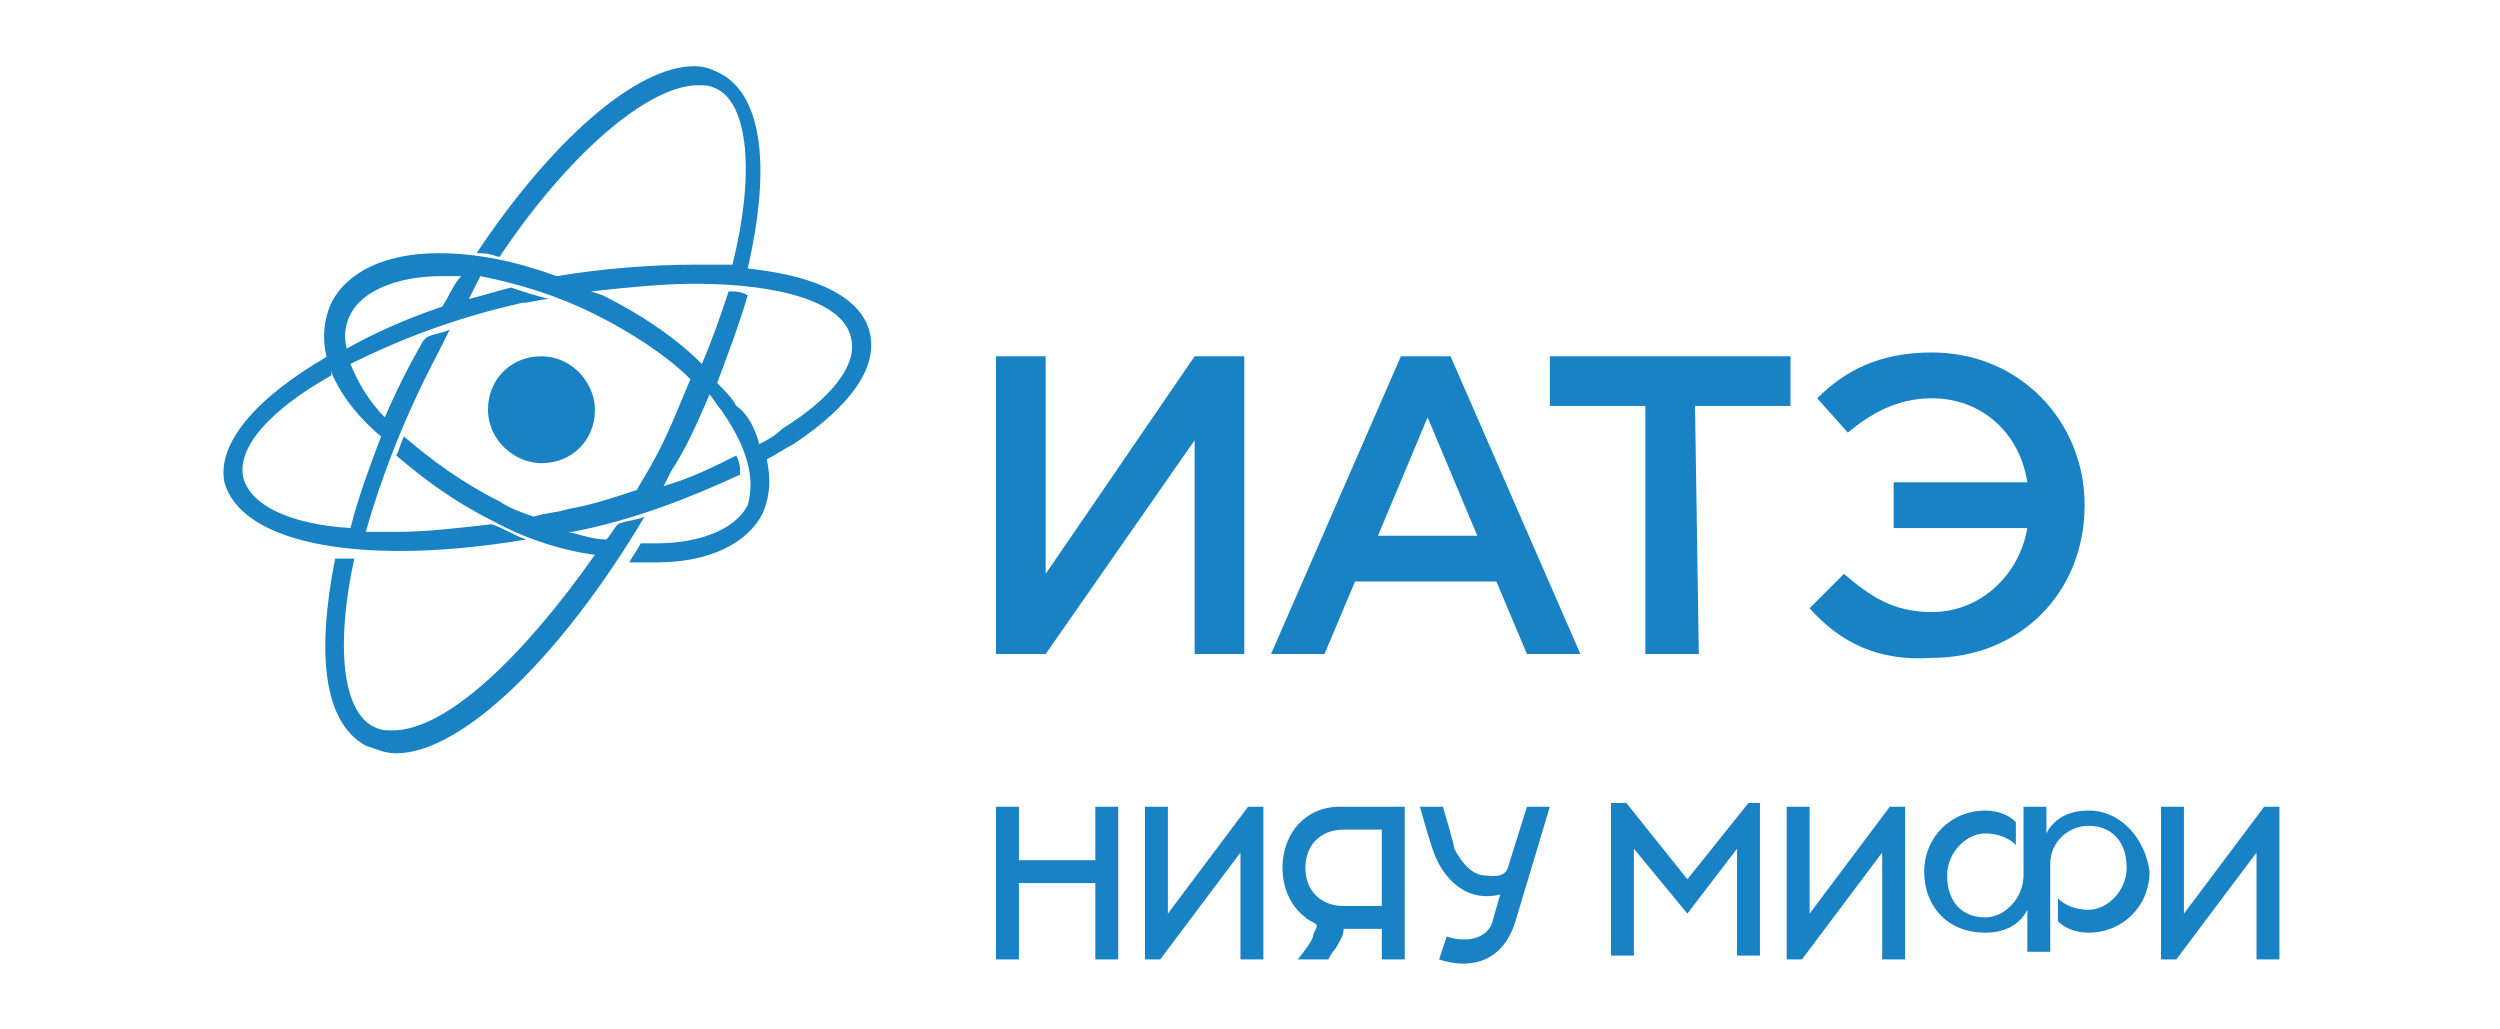
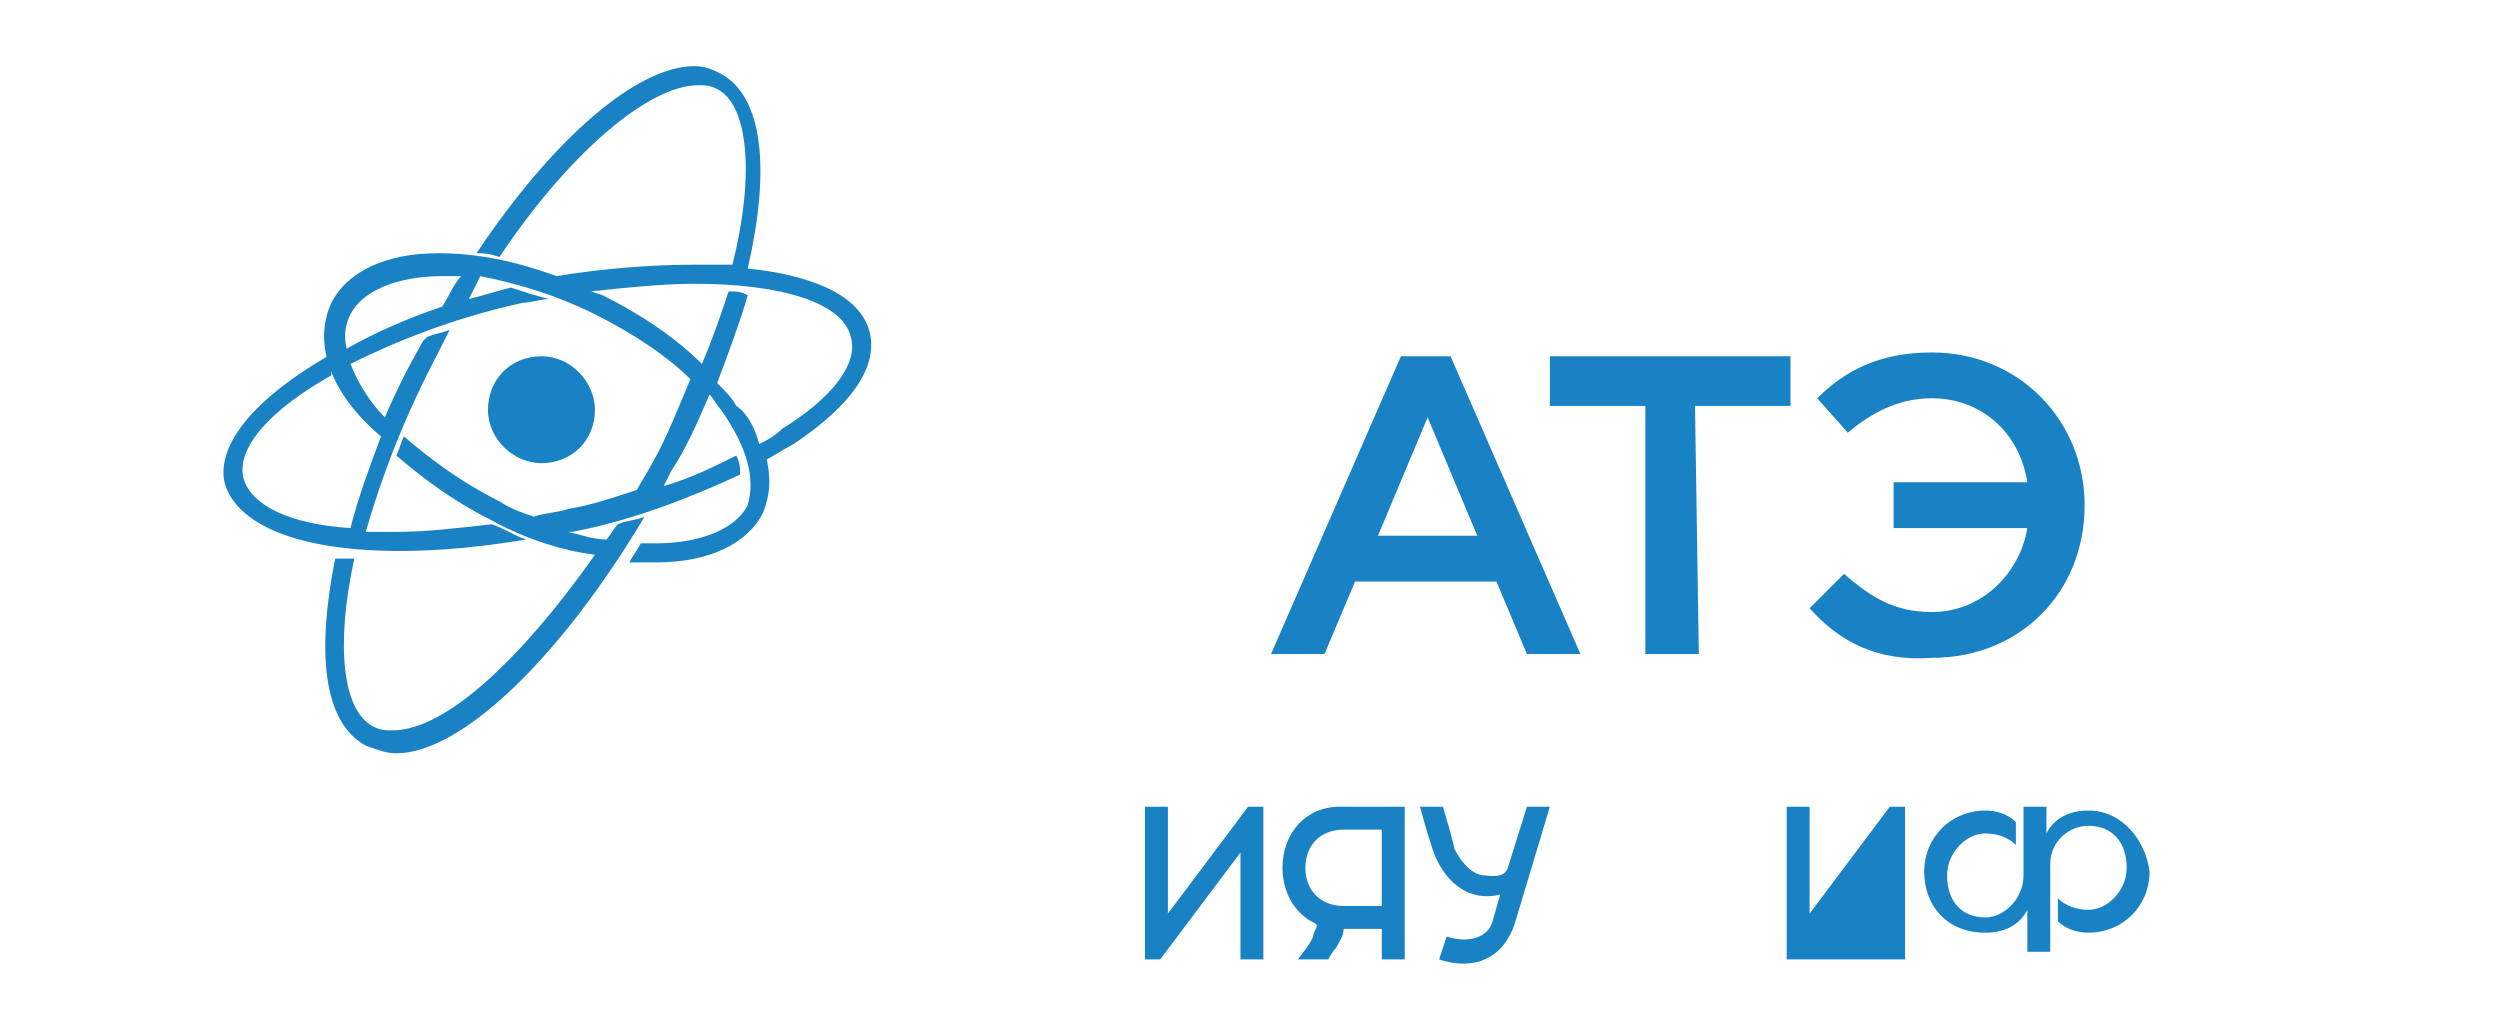
<svg xmlns="http://www.w3.org/2000/svg" width="170" height="70" viewBox="0 0 170 70" fill="none">
  <g clip-path="url(#clip0_1778_3174)">
-     <path d="M71.105 44.474H67.728V24.228H71.105V39.023L81.235 24.228H84.612V44.474H81.235V29.938L71.105 44.474Z" fill="#1982C4" />
    <path d="M95.261 24.228H98.638L107.469 44.474H103.832L101.754 39.543H92.144L90.066 44.474H86.43L95.261 24.228ZM100.456 36.428L97.079 28.381L93.702 36.428H100.456Z" fill="#1982C4" />
    <path d="M115.52 44.474H111.884V27.602H105.391V24.228H121.754V27.602H115.261L115.52 44.474Z" fill="#1982C4" />
    <path d="M123.053 41.36L125.39 39.023C127.209 40.581 128.767 41.619 131.364 41.619C134.741 41.619 137.338 39.023 137.858 35.909H128.767V32.794H137.858C137.338 29.419 134.741 27.083 131.364 27.083C129.027 27.083 127.209 28.121 125.65 29.419L123.572 27.083C125.39 25.266 127.728 23.968 131.364 23.968C137.338 23.968 141.754 28.64 141.754 34.351C141.754 40.321 137.338 44.734 131.364 44.734C127.728 44.994 125.131 43.696 123.053 41.36Z" fill="#1982C4" />
    <path d="M40.456 27.862C40.456 29.938 38.897 31.496 36.819 31.496C35.001 31.496 33.183 29.938 33.183 27.862C33.183 25.785 34.741 24.228 36.819 24.228C38.897 24.228 40.456 26.045 40.456 27.862ZM30.066 20.853C30.585 20.075 30.845 19.296 31.365 18.777C30.845 18.777 30.326 18.777 30.066 18.777C26.949 18.777 24.611 19.815 23.832 21.372C23.572 21.892 23.313 22.67 23.572 23.709C25.391 22.67 27.728 21.632 30.066 20.853ZM32.663 18.777C32.404 19.296 32.144 19.815 31.884 20.334C32.923 20.075 33.702 19.815 34.741 19.555C35.52 19.815 36.3 20.075 37.339 20.334C36.819 20.334 36.04 20.594 35.52 20.594C30.845 21.632 26.949 23.189 23.832 24.747C24.352 26.045 25.131 27.343 26.17 28.381C26.949 26.564 27.728 25.006 28.767 23.189L29.027 22.93C29.546 22.67 30.066 22.67 30.585 22.411C30.326 22.93 30.066 23.449 29.806 23.968C27.468 28.381 25.91 32.534 24.871 36.168C25.65 36.168 26.43 36.168 26.949 36.168C29.027 36.168 31.105 35.908 33.443 35.649C34.222 35.908 35.001 36.428 35.78 36.687C32.663 37.206 29.806 37.466 27.209 37.466C20.196 37.466 16.04 35.649 15.261 32.794C14.741 30.198 17.339 27.083 22.274 24.228C22.274 24.747 22.533 25.006 22.533 25.526C18.378 27.862 16.04 30.457 16.559 32.534C17.079 34.351 19.676 35.649 23.832 35.908C24.352 33.832 25.131 31.755 25.91 29.679C22.533 26.823 21.235 23.449 22.533 20.594C23.572 18.517 26.17 17.219 29.806 17.219C32.404 17.219 35.001 17.738 37.858 18.777C40.975 18.257 44.352 17.998 47.209 17.998C47.988 17.998 49.027 17.998 49.806 17.998C51.365 11.768 50.845 7.096 48.767 6.057C48.248 5.798 47.988 5.798 47.468 5.798C44.092 5.798 38.637 10.47 33.962 17.479C33.183 17.219 32.923 17.219 32.404 17.219C37.598 9.432 43.313 4.5 47.209 4.5C47.988 4.5 48.508 4.76 49.027 5.019C51.884 6.577 52.404 11.508 50.845 18.257C55.78 18.777 58.637 20.334 59.157 22.67C59.676 25.006 57.858 27.602 53.962 30.198C53.443 30.457 52.663 30.977 52.144 31.236C52.404 32.534 52.404 33.572 51.884 34.87C50.845 36.947 48.248 38.245 44.611 38.245C44.092 38.245 43.572 38.245 42.793 38.245C43.053 37.725 43.313 37.466 43.572 36.947C43.832 36.947 44.092 36.947 44.611 36.947C47.728 36.947 50.066 35.908 50.845 34.351C51.365 32.534 50.845 30.457 49.027 27.862C48.767 27.602 48.508 27.083 48.248 26.823C47.468 28.64 46.689 30.457 45.65 32.015L45.131 33.053C46.949 32.534 48.508 31.755 50.066 30.977C50.326 31.496 50.326 31.755 50.326 32.275C46.949 33.832 43.053 35.389 38.897 36.168H38.637C39.676 36.428 40.456 36.687 41.235 36.687C41.495 36.428 41.754 35.908 42.014 35.649C42.533 35.389 43.313 35.389 43.832 35.13C38.118 44.734 31.365 51.223 26.949 51.223C26.17 51.223 25.65 50.964 24.871 50.704C22.014 49.147 21.494 44.474 22.793 37.985C23.313 37.985 23.572 37.985 24.092 37.985C22.793 43.955 23.313 48.368 25.391 49.406C25.91 49.666 26.17 49.666 26.689 49.666C30.326 49.666 35.52 44.734 40.456 37.725C38.378 37.466 35.78 36.687 33.443 35.389C30.845 34.092 28.767 32.534 26.949 30.977C27.209 30.457 27.209 30.198 27.468 29.679C29.287 31.236 31.365 32.794 33.962 34.092C34.741 34.611 35.52 34.87 36.3 35.13C37.079 34.87 37.858 34.87 38.637 34.611C40.196 34.351 41.754 33.832 43.313 33.313C43.572 32.794 44.092 32.015 44.352 31.496C45.391 29.679 46.17 27.602 46.949 25.785C45.391 24.228 43.053 22.67 40.456 21.372C37.858 20.075 35.261 19.296 32.663 18.777ZM51.624 30.198C52.144 29.938 52.663 29.679 53.183 29.16C56.559 27.083 58.378 24.747 57.858 22.93C57.339 20.594 53.183 19.296 47.209 19.296C45.131 19.296 42.533 19.555 40.196 19.815L40.975 20.075C43.572 21.372 45.91 22.93 47.728 24.747C48.508 22.93 49.027 21.372 49.546 19.815C50.066 19.815 50.326 19.815 50.845 20.075C50.326 21.892 49.546 23.968 48.767 26.045C49.287 26.564 49.806 27.083 50.066 27.602C50.845 28.121 51.365 29.16 51.624 30.198Z" fill="#1982C4" />
-     <path d="M114.742 62.126L118.118 57.713V64.981H119.677V54.598H118.898L114.742 59.789L110.586 54.598H109.547V64.981H111.105V57.713L114.742 62.126Z" fill="#1982C4" />
-     <path d="M129.546 54.857H128.507L123.053 62.126V54.857H121.494V65.24H122.533L127.988 57.972V65.24H129.546V54.857Z" fill="#1982C4" />
-     <path d="M155.001 65.24V54.857H153.962L148.508 62.126V54.857H146.949V65.24H147.988L153.443 57.972V65.24H155.001Z" fill="#1982C4" />
+     <path d="M129.546 54.857H128.507L123.053 62.126V54.857H121.494V65.24H122.533V65.24H129.546V54.857Z" fill="#1982C4" />
    <path d="M142.015 55.117C140.716 55.117 139.677 55.636 139.157 56.674V54.857H137.599V59.53C137.599 61.087 136.3 62.385 135.002 62.385C133.443 62.385 132.404 61.347 132.404 59.53C132.404 57.972 133.703 56.674 135.002 56.674C135.781 56.674 136.56 56.934 137.079 57.453V55.896C136.56 55.377 135.781 55.117 135.002 55.117C132.664 55.117 130.846 56.934 130.846 59.27C130.846 61.606 132.404 63.423 135.002 63.423C136.3 63.423 137.339 62.904 137.859 61.866V64.721H139.417V58.751C139.417 57.194 140.716 56.155 142.015 56.155C143.573 56.155 144.612 57.194 144.612 59.011C144.612 60.568 143.313 61.866 142.015 61.866C141.235 61.866 140.456 61.606 139.937 61.087V62.645C140.456 63.164 141.235 63.423 142.015 63.423C144.352 63.423 146.17 61.606 146.17 59.27C145.911 57.194 144.352 55.117 142.015 55.117Z" fill="#1982C4" />
    <path d="M85.909 54.857H84.87L79.416 62.126V54.857H77.857V65.24H78.896L84.351 57.972V65.24H85.909V54.857Z" fill="#1982C4" />
-     <path d="M69.287 60.049H74.482V65.24H76.04V54.857H74.482V58.492H69.287V54.857H67.728V65.24H69.287V60.049Z" fill="#1982C4" />
    <path d="M102.533 59.011C102.273 59.789 101.234 59.53 100.974 59.53C100.195 59.53 99.416 58.751 98.896 57.713C98.896 57.713 98.896 57.453 98.117 54.857H96.559C97.338 57.713 97.598 58.232 97.598 58.232C98.377 60.049 99.935 61.347 102.013 60.828L101.494 62.645C101.234 63.683 99.935 64.202 98.377 63.683L97.857 65.24C100.195 66.019 102.273 65.24 103.052 62.645L105.39 54.857H103.831L102.533 59.011Z" fill="#1982C4" />
    <path d="M93.703 54.857H91.105C88.767 54.857 87.209 56.674 87.209 59.011C87.209 60.309 87.728 61.606 88.767 62.385C89.027 62.645 89.287 62.645 89.547 62.904C89.547 63.164 89.287 63.423 89.287 63.683C89.287 63.683 89.287 63.943 88.248 65.24H90.326C90.586 64.721 90.845 64.462 90.845 64.462C91.105 63.943 91.365 63.683 91.365 63.164H93.962V65.24H95.521V54.857H93.703ZM88.767 59.011C88.767 57.453 89.806 56.415 91.365 56.415H93.962V61.606H91.365C89.806 61.606 88.767 60.568 88.767 59.011Z" fill="#1982C4" />
  </g>
  <defs>
    <clipPath id="clip0_1778_3174">
      <rect width="140" height="61" fill="white" transform="translate(15 4.5)" />
    </clipPath>
  </defs>
</svg>